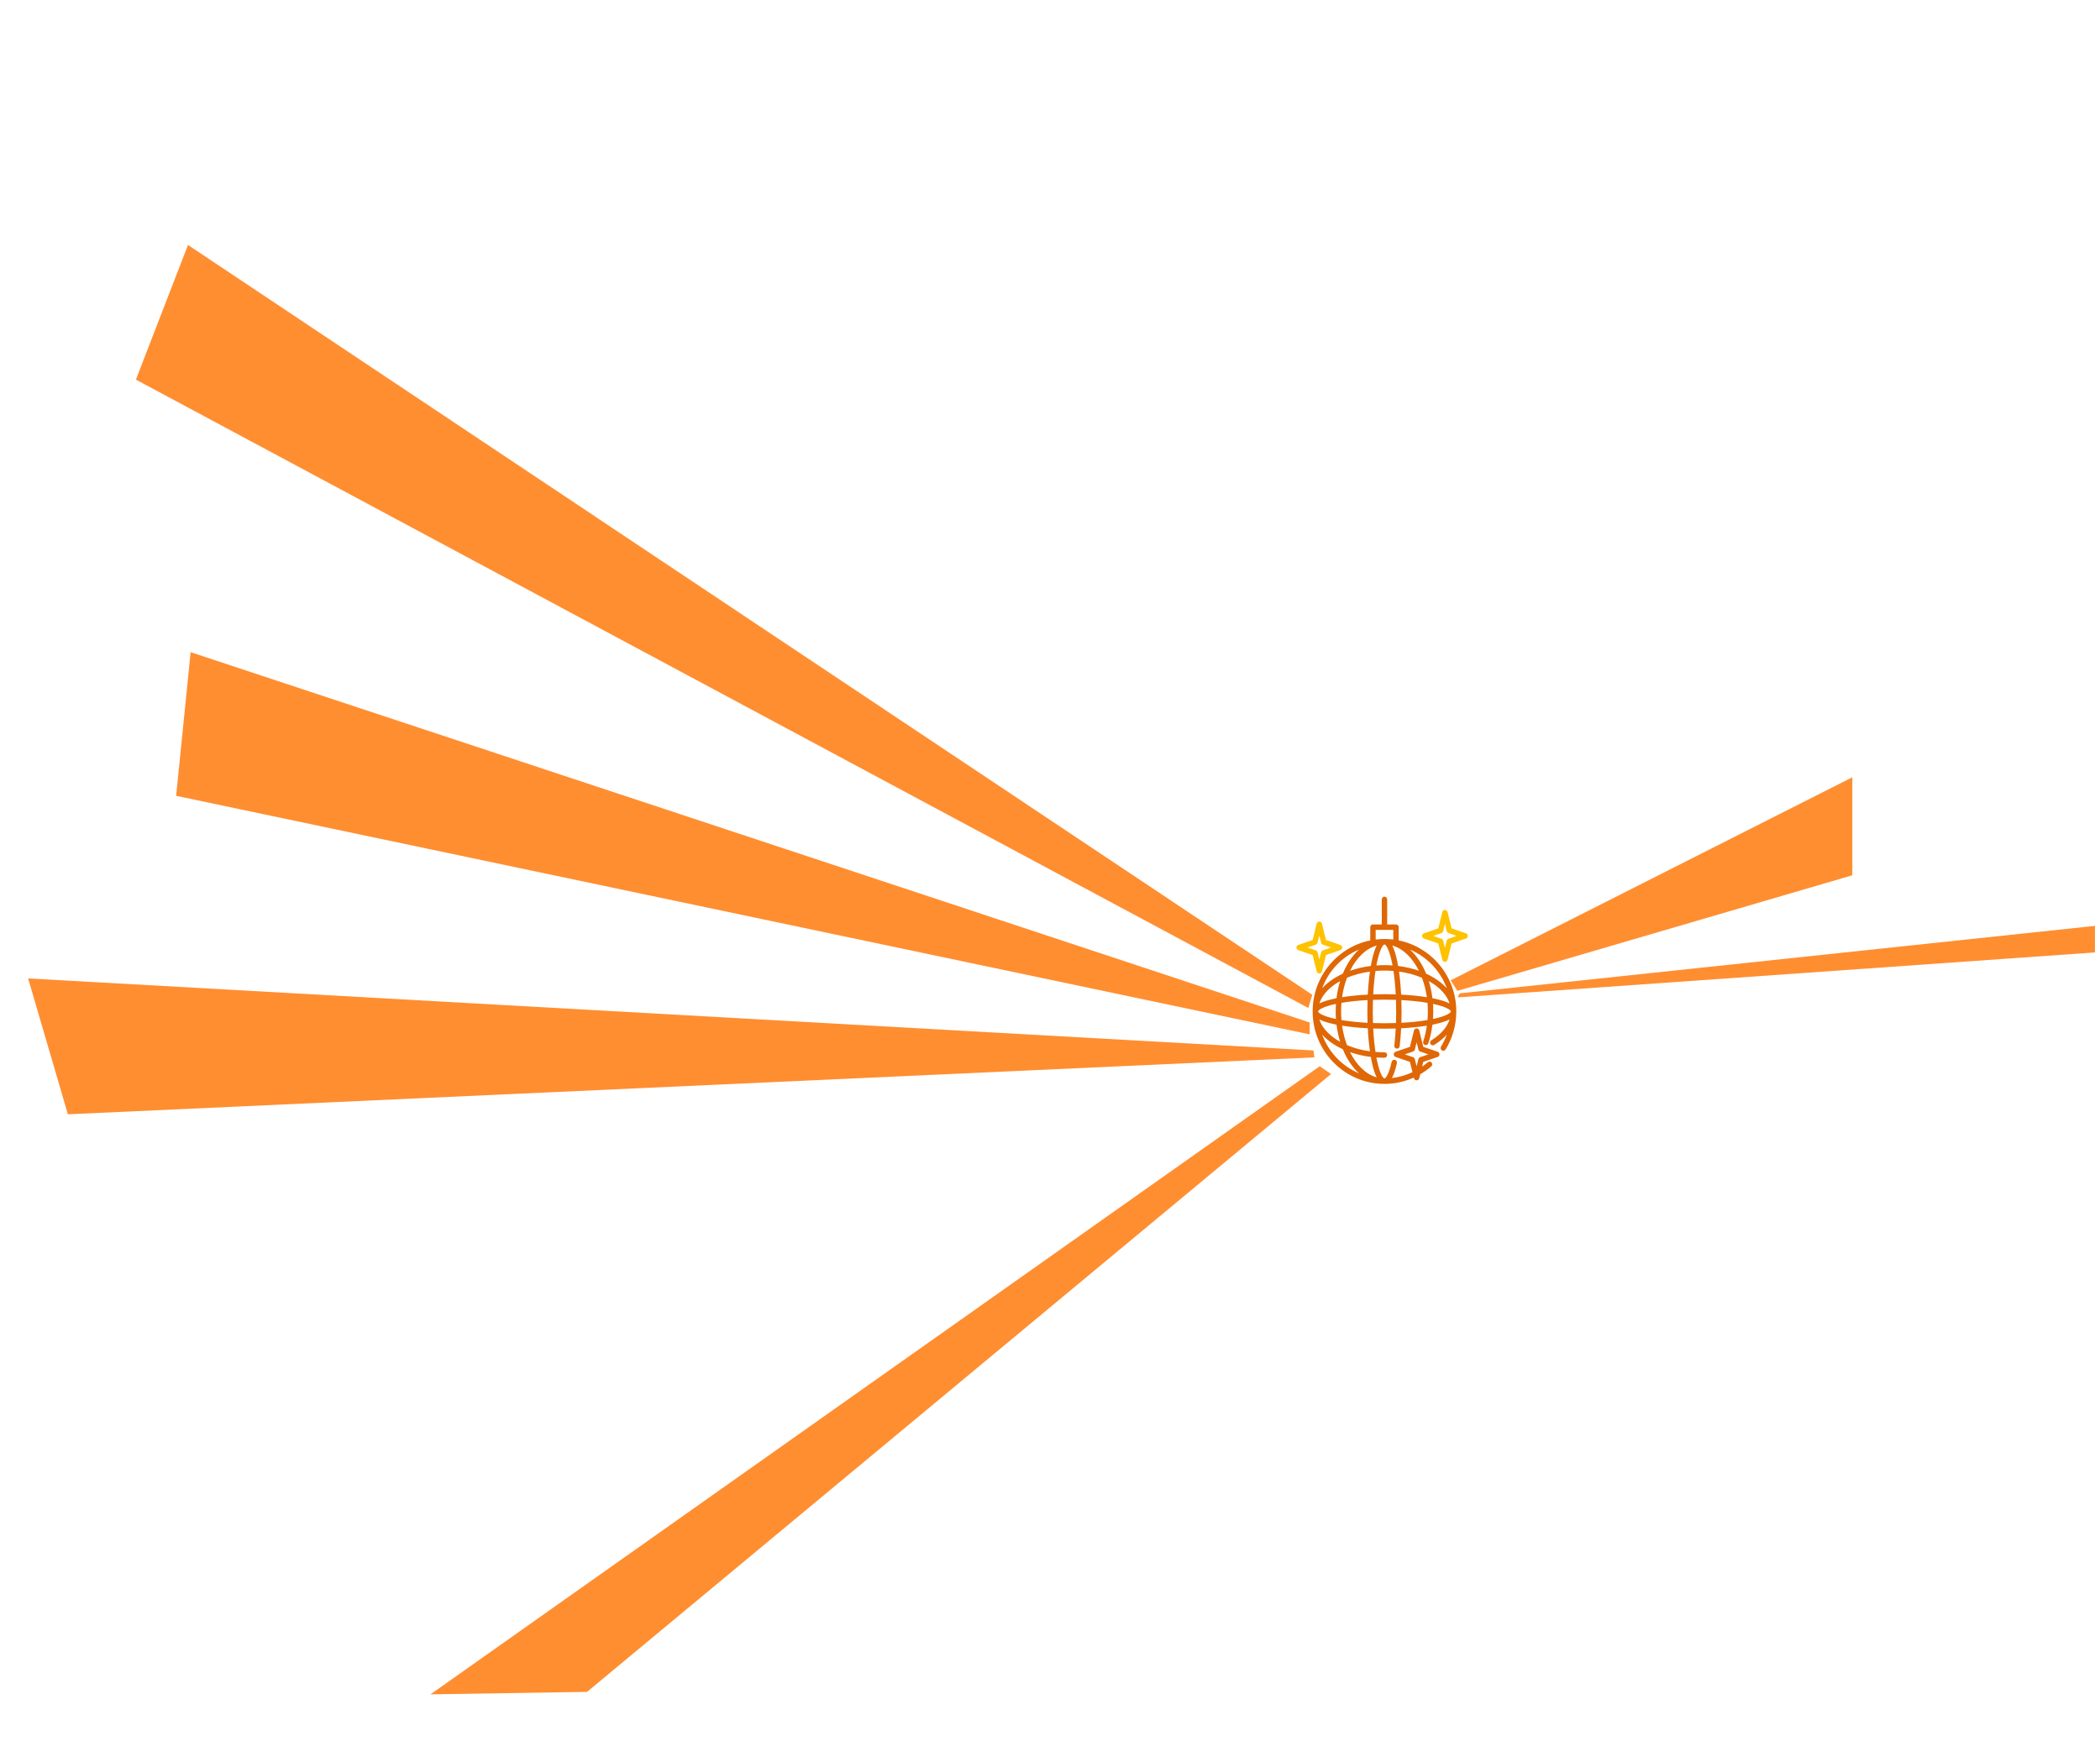
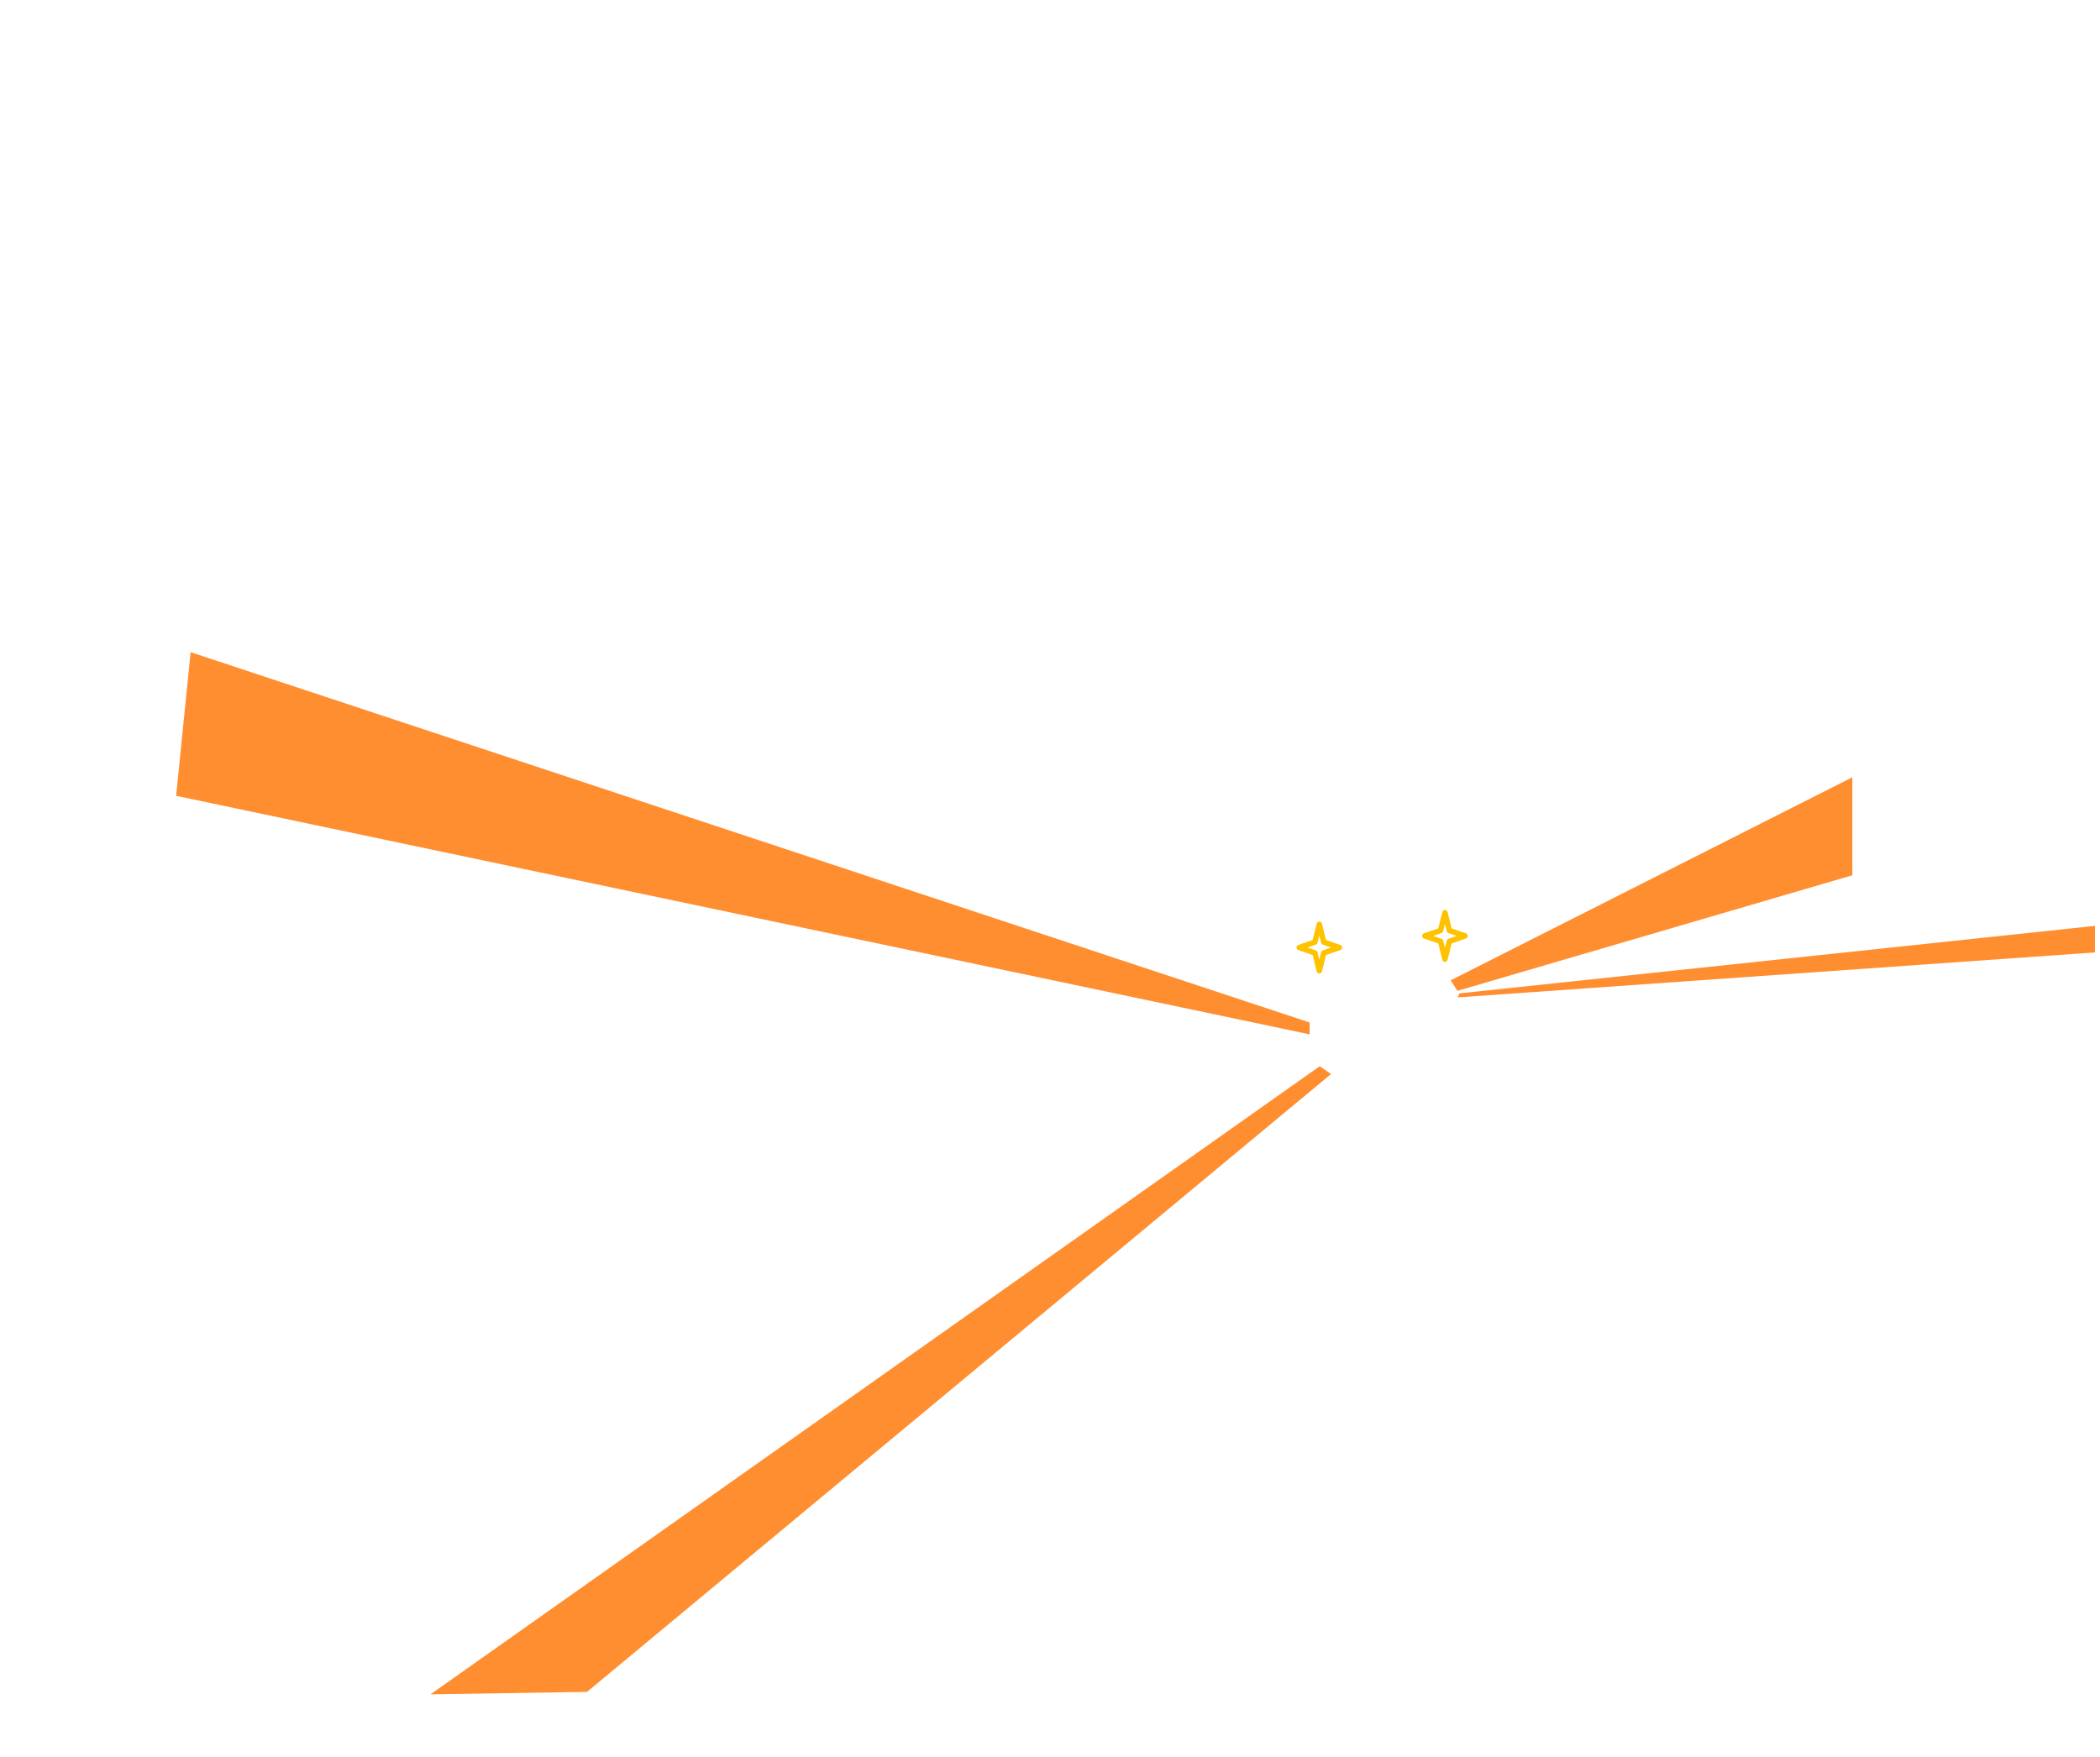
<svg xmlns="http://www.w3.org/2000/svg" width="1446" height="1210" viewBox="0 0 1446 1210" fill="none">
  <path d="M901.784 712.334L121.28 548.065L131.263 449.141L901.783 704.166L901.784 712.334Z" fill="#FF8E31" />
-   <path d="M905.055 728.19L46.742 767.393L19.358 673.818L904.403 723.432L905.055 728.19Z" fill="#FF8E31" />
  <path d="M1003.51 682.388L1275.46 602.785L1275.46 535.296L998.889 675.128L1003.51 682.388Z" fill="#FF8E31" />
-   <path d="M900.878 694.187L93.581 261.44L129.447 168.707L903.598 685.111L900.878 694.187Z" fill="#FF8E31" />
  <path d="M1003.72 686.886L1442.52 655.922L1442.55 637.624L1005.01 684.107L1003.72 686.886Z" fill="#FF8E31" />
-   <path d="M963.1 647.65V638.538C963.1 637.502 962.268 636.662 961.241 636.662H955.169V619.5C955.169 618.464 954.337 617.5 953.31 617.5C952.283 617.5 951.451 618.464 951.451 619.5V636.662H945.378C944.351 636.662 943.519 637.502 943.519 638.538V647.65C920.927 652.247 903.861 672.431 903.861 696.561C903.861 724.074 926.043 746.457 953.31 746.457C960.328 746.457 967.212 744.949 973.52 742.1L973.638 742.576C973.845 743.411 974.589 743.997 975.442 743.997C976.295 743.997 977.038 743.411 977.245 742.576L977.924 739.834C980.616 738.276 983.172 736.459 985.551 734.393C986.329 733.717 986.417 732.533 985.747 731.748C985.078 730.963 983.904 730.874 983.126 731.55C981.877 732.635 980.574 733.645 979.226 734.58L980.04 731.295L989.923 727.89C990.675 727.631 991.181 726.917 991.181 726.115C991.181 725.312 990.675 724.599 989.923 724.339L980.04 720.935L977.245 709.653C977.038 708.818 976.295 708.232 975.442 708.232C974.589 708.232 973.845 708.818 973.638 709.653L970.843 720.935L960.96 724.339C960.208 724.599 959.702 725.312 959.702 726.115C959.702 726.917 960.208 727.631 960.96 727.89L970.843 731.295L972.603 738.396C968.141 740.49 963.357 741.854 958.434 742.414C959.737 740.044 960.88 736.622 961.879 732.12C962.103 731.108 961.473 730.105 960.471 729.879C959.469 729.655 958.475 730.29 958.251 731.3C956.187 740.61 953.936 742.705 953.31 742.705C952.637 742.705 950.238 740.395 948.119 730.134C947.993 729.52 947.87 728.891 947.751 728.25C949.585 728.381 951.439 728.449 953.31 728.449C954.337 728.449 955.169 727.61 955.169 726.573C955.169 725.537 954.337 724.697 953.31 724.697C951.219 724.697 949.151 724.609 947.115 724.439C946.384 719.574 945.857 714.115 945.554 708.31C948.096 708.396 950.687 708.441 953.31 708.441C955.932 708.441 958.521 708.396 961.061 708.31C960.846 712.427 960.518 716.396 960.083 720.093C959.961 721.122 960.69 722.055 961.709 722.177C962.727 722.3 963.653 721.564 963.775 720.535C964.232 716.652 964.573 712.478 964.792 708.151C971.2 707.822 977.21 707.216 982.5 706.363C981.971 710.124 981.134 713.77 979.989 717.266C979.667 718.25 980.197 719.31 981.172 719.635C982.146 719.961 983.198 719.427 983.52 718.443C984.857 714.358 985.798 710.087 986.341 705.675C986.678 705.608 987.011 705.54 987.34 705.471C992.03 704.485 995.627 703.349 998.165 702.048C996.421 707.436 992.113 712.41 985.612 716.419C984.736 716.959 984.46 718.114 984.996 718.998C985.531 719.882 986.675 720.16 987.551 719.62C991.01 717.487 993.918 715.086 996.237 712.487C995.186 715.374 993.85 718.159 992.234 720.796C991.694 721.677 991.964 722.833 992.838 723.377C993.711 723.922 994.856 723.649 995.397 722.768C1000.21 714.909 1002.76 705.847 1002.76 696.561C1002.76 672.431 985.693 652.247 963.1 647.65ZM967.314 726.115L973.002 724.155C973.599 723.949 974.052 723.452 974.205 722.835L975.442 717.842L976.679 722.835C976.832 723.452 977.284 723.949 977.881 724.155L983.569 726.115L977.881 728.075C977.284 728.28 976.832 728.778 976.679 729.395L975.442 734.388L974.205 729.395C974.051 728.777 973.599 728.28 973.002 728.075L967.314 726.115ZM947.237 640.414H959.382V647.043C957.392 646.796 955.366 646.666 953.31 646.666C951.254 646.666 949.228 646.796 947.237 647.043V640.414ZM953.31 664.674C951.439 664.674 949.584 664.742 947.751 664.873C947.87 664.232 947.992 663.603 948.119 662.989C950.238 652.727 952.637 650.418 953.31 650.418C953.983 650.418 956.382 652.727 958.501 662.989C958.627 663.603 958.75 664.232 958.868 664.873C957.035 664.742 955.181 664.674 953.31 664.674ZM959.505 668.683C960.236 673.548 960.763 679.007 961.066 684.813C958.524 684.726 955.933 684.682 953.31 684.682C950.687 684.682 948.096 684.726 945.554 684.813C945.856 679.007 946.384 673.548 947.115 668.683C949.151 668.513 951.219 668.425 953.31 668.425C955.4 668.425 957.468 668.514 959.505 668.683ZM947.94 651.166C946.622 653.734 945.473 657.408 944.479 662.224C944.278 663.197 944.088 664.206 943.906 665.244C938.878 665.861 934.06 666.972 929.598 668.539C934.024 659.621 940.506 653.26 947.94 651.166ZM941.666 704.387C935.106 704.039 928.991 703.397 923.688 702.491C923.526 700.549 923.442 698.57 923.442 696.562C923.442 694.553 923.526 692.574 923.688 690.633C928.991 689.727 935.106 689.084 941.666 688.736C941.58 691.3 941.536 693.915 941.536 696.562C941.536 699.208 941.581 701.823 941.666 704.387ZM941.824 708.151C942.11 713.822 942.607 719.184 943.295 724.019C937.639 723.239 932.294 721.798 927.499 719.758C925.947 715.652 924.795 711.145 924.123 706.364C929.411 707.216 935.419 707.822 941.824 708.151ZM941.824 684.972C935.419 685.301 929.411 685.906 924.123 686.759C924.795 681.977 925.947 677.47 927.5 673.364C932.295 671.324 937.639 669.884 943.296 669.104C942.607 673.939 942.11 679.301 941.824 684.972ZM935.759 653.953C933.441 656.064 931.282 658.61 929.329 661.566C927.512 664.316 925.937 667.33 924.615 670.547C922.526 671.506 920.538 672.573 918.674 673.749C915.393 675.818 912.618 678.132 910.389 680.632C914.796 668.581 924.053 658.881 935.759 653.953ZM920.644 676.93C921.337 676.493 922.05 676.074 922.778 675.669C921.622 679.41 920.782 683.361 920.28 687.447C919.943 687.514 919.609 687.582 919.28 687.651C914.592 688.636 910.997 689.772 908.459 691.072C910.174 685.79 914.353 680.898 920.644 676.93ZM907.579 696.561C907.579 695.885 909.85 693.483 919.905 691.352C919.786 693.072 919.724 694.809 919.724 696.561C919.724 698.314 919.786 700.051 919.905 701.771C909.85 699.64 907.579 697.238 907.579 696.561ZM919.28 705.472C919.609 705.541 919.943 705.609 920.28 705.675C920.783 709.761 921.622 713.713 922.778 717.454C922.05 717.049 921.337 716.629 920.644 716.192C914.353 712.225 910.174 707.333 908.459 702.05C910.997 703.351 914.592 704.486 919.28 705.472ZM910.389 712.491C912.618 714.99 915.392 717.305 918.673 719.374C920.538 720.55 922.525 721.617 924.615 722.576C925.937 725.793 927.512 728.807 929.329 731.557C931.282 734.513 933.441 737.059 935.759 739.169C924.053 734.242 914.796 724.542 910.389 712.491ZM947.94 741.956C940.506 739.863 934.024 733.502 929.598 724.583C934.06 726.15 938.878 727.262 943.906 727.879C944.087 728.917 944.278 729.926 944.479 730.899C945.474 735.715 946.622 739.389 947.94 741.956ZM961.226 704.551C958.636 704.643 955.991 704.69 953.31 704.69C950.628 704.69 947.982 704.643 945.391 704.551C945.301 701.937 945.254 699.267 945.254 696.561C945.254 693.855 945.301 691.186 945.391 688.571C947.982 688.48 950.628 688.433 953.31 688.433C955.991 688.433 958.638 688.48 961.228 688.571C961.319 691.186 961.365 693.855 961.365 696.561C961.365 699.249 961.318 701.921 961.226 704.551ZM962.714 665.244C962.532 664.206 962.341 663.197 962.14 662.224C961.146 657.408 959.997 653.734 958.679 651.166C966.114 653.26 972.596 659.621 977.022 668.539C972.559 666.972 967.742 665.861 962.714 665.244ZM963.324 669.104C968.981 669.884 974.325 671.324 979.12 673.365C980.672 677.47 981.825 681.978 982.497 686.759C977.209 685.907 971.201 685.301 964.796 684.972C964.509 679.301 964.012 673.939 963.324 669.104ZM982.931 702.491C977.628 703.396 971.513 704.039 964.952 704.387C965.039 701.809 965.083 699.191 965.083 696.561C965.083 693.914 965.039 691.3 964.953 688.735C971.513 689.083 977.628 689.726 982.931 690.632C983.093 692.573 983.177 694.552 983.177 696.561C983.177 698.563 983.093 700.54 982.931 702.491ZM982.004 670.547C980.682 667.33 979.107 664.316 977.29 661.566C975.337 658.61 973.178 656.064 970.86 653.953C982.566 658.881 991.824 668.58 996.23 680.632C994.002 678.133 991.227 675.818 987.946 673.749C986.082 672.573 984.094 671.506 982.004 670.547ZM986.339 687.447C985.837 683.361 984.998 679.409 983.841 675.668C984.569 676.074 985.283 676.493 985.975 676.93C992.267 680.897 996.446 685.79 998.16 691.072C995.623 689.772 992.027 688.636 987.34 687.651C987.011 687.581 986.676 687.514 986.339 687.447ZM986.715 701.77C986.833 700.052 986.895 698.315 986.895 696.561C986.895 694.81 986.833 693.072 986.715 691.352C996.77 693.483 999.041 695.885 999.041 696.561C999.041 697.238 996.769 699.64 986.715 701.77Z" fill="#DF6705" />
  <path d="M1009.43 642.765L999.549 639.36L996.754 628.079C996.547 627.244 995.804 626.658 994.951 626.658C994.098 626.658 993.354 627.244 993.147 628.079L990.352 639.36L980.47 642.765C979.717 643.024 979.211 643.738 979.211 644.54C979.211 645.343 979.717 646.056 980.47 646.316L990.352 649.721L993.147 661.002C993.354 661.837 994.098 662.423 994.951 662.423C995.804 662.423 996.547 661.837 996.754 661.002L999.549 649.721L1009.43 646.316C1010.18 646.056 1010.69 645.343 1010.69 644.54C1010.69 643.738 1010.18 643.024 1009.43 642.765ZM997.391 646.5C996.794 646.706 996.341 647.203 996.188 647.82L994.951 652.813L993.714 647.82C993.561 647.203 993.108 646.706 992.511 646.5L986.823 644.54L992.511 642.581C993.108 642.375 993.561 641.878 993.714 641.26L994.951 636.268L996.188 641.26C996.341 641.878 996.794 642.375 997.391 642.581L1003.08 644.54L997.391 646.5Z" fill="#FEC200" />
  <path d="M922.928 650.768L913.045 647.364L910.25 636.082C910.043 635.247 909.299 634.662 908.446 634.662C907.594 634.662 906.85 635.247 906.643 636.082L903.848 647.364L893.965 650.768C893.221 651.025 892.707 651.75 892.707 652.544C892.707 653.337 893.221 654.062 893.965 654.319L903.848 657.724L906.643 669.005C906.85 669.84 907.594 670.426 908.446 670.426C909.299 670.426 910.043 669.84 910.25 669.005L913.045 657.724L922.928 654.319C923.68 654.059 924.186 653.346 924.186 652.544C924.186 651.741 923.68 651.028 922.928 650.768ZM910.886 654.503C910.289 654.709 909.836 655.206 909.684 655.823L908.446 660.816L907.209 655.823C907.056 655.206 906.604 654.709 906.007 654.503L900.319 652.544L906.007 650.584C906.604 650.378 907.056 649.881 907.209 649.264L908.446 644.271L909.684 649.264C909.836 649.881 910.289 650.378 910.886 650.584L916.574 652.544L910.886 654.503Z" fill="#FEC200" />
  <path d="M916.548 739.644L404.224 1165.16L296.428 1166.86L908.699 734.298L916.548 739.644Z" fill="#FF8E31" />
</svg>